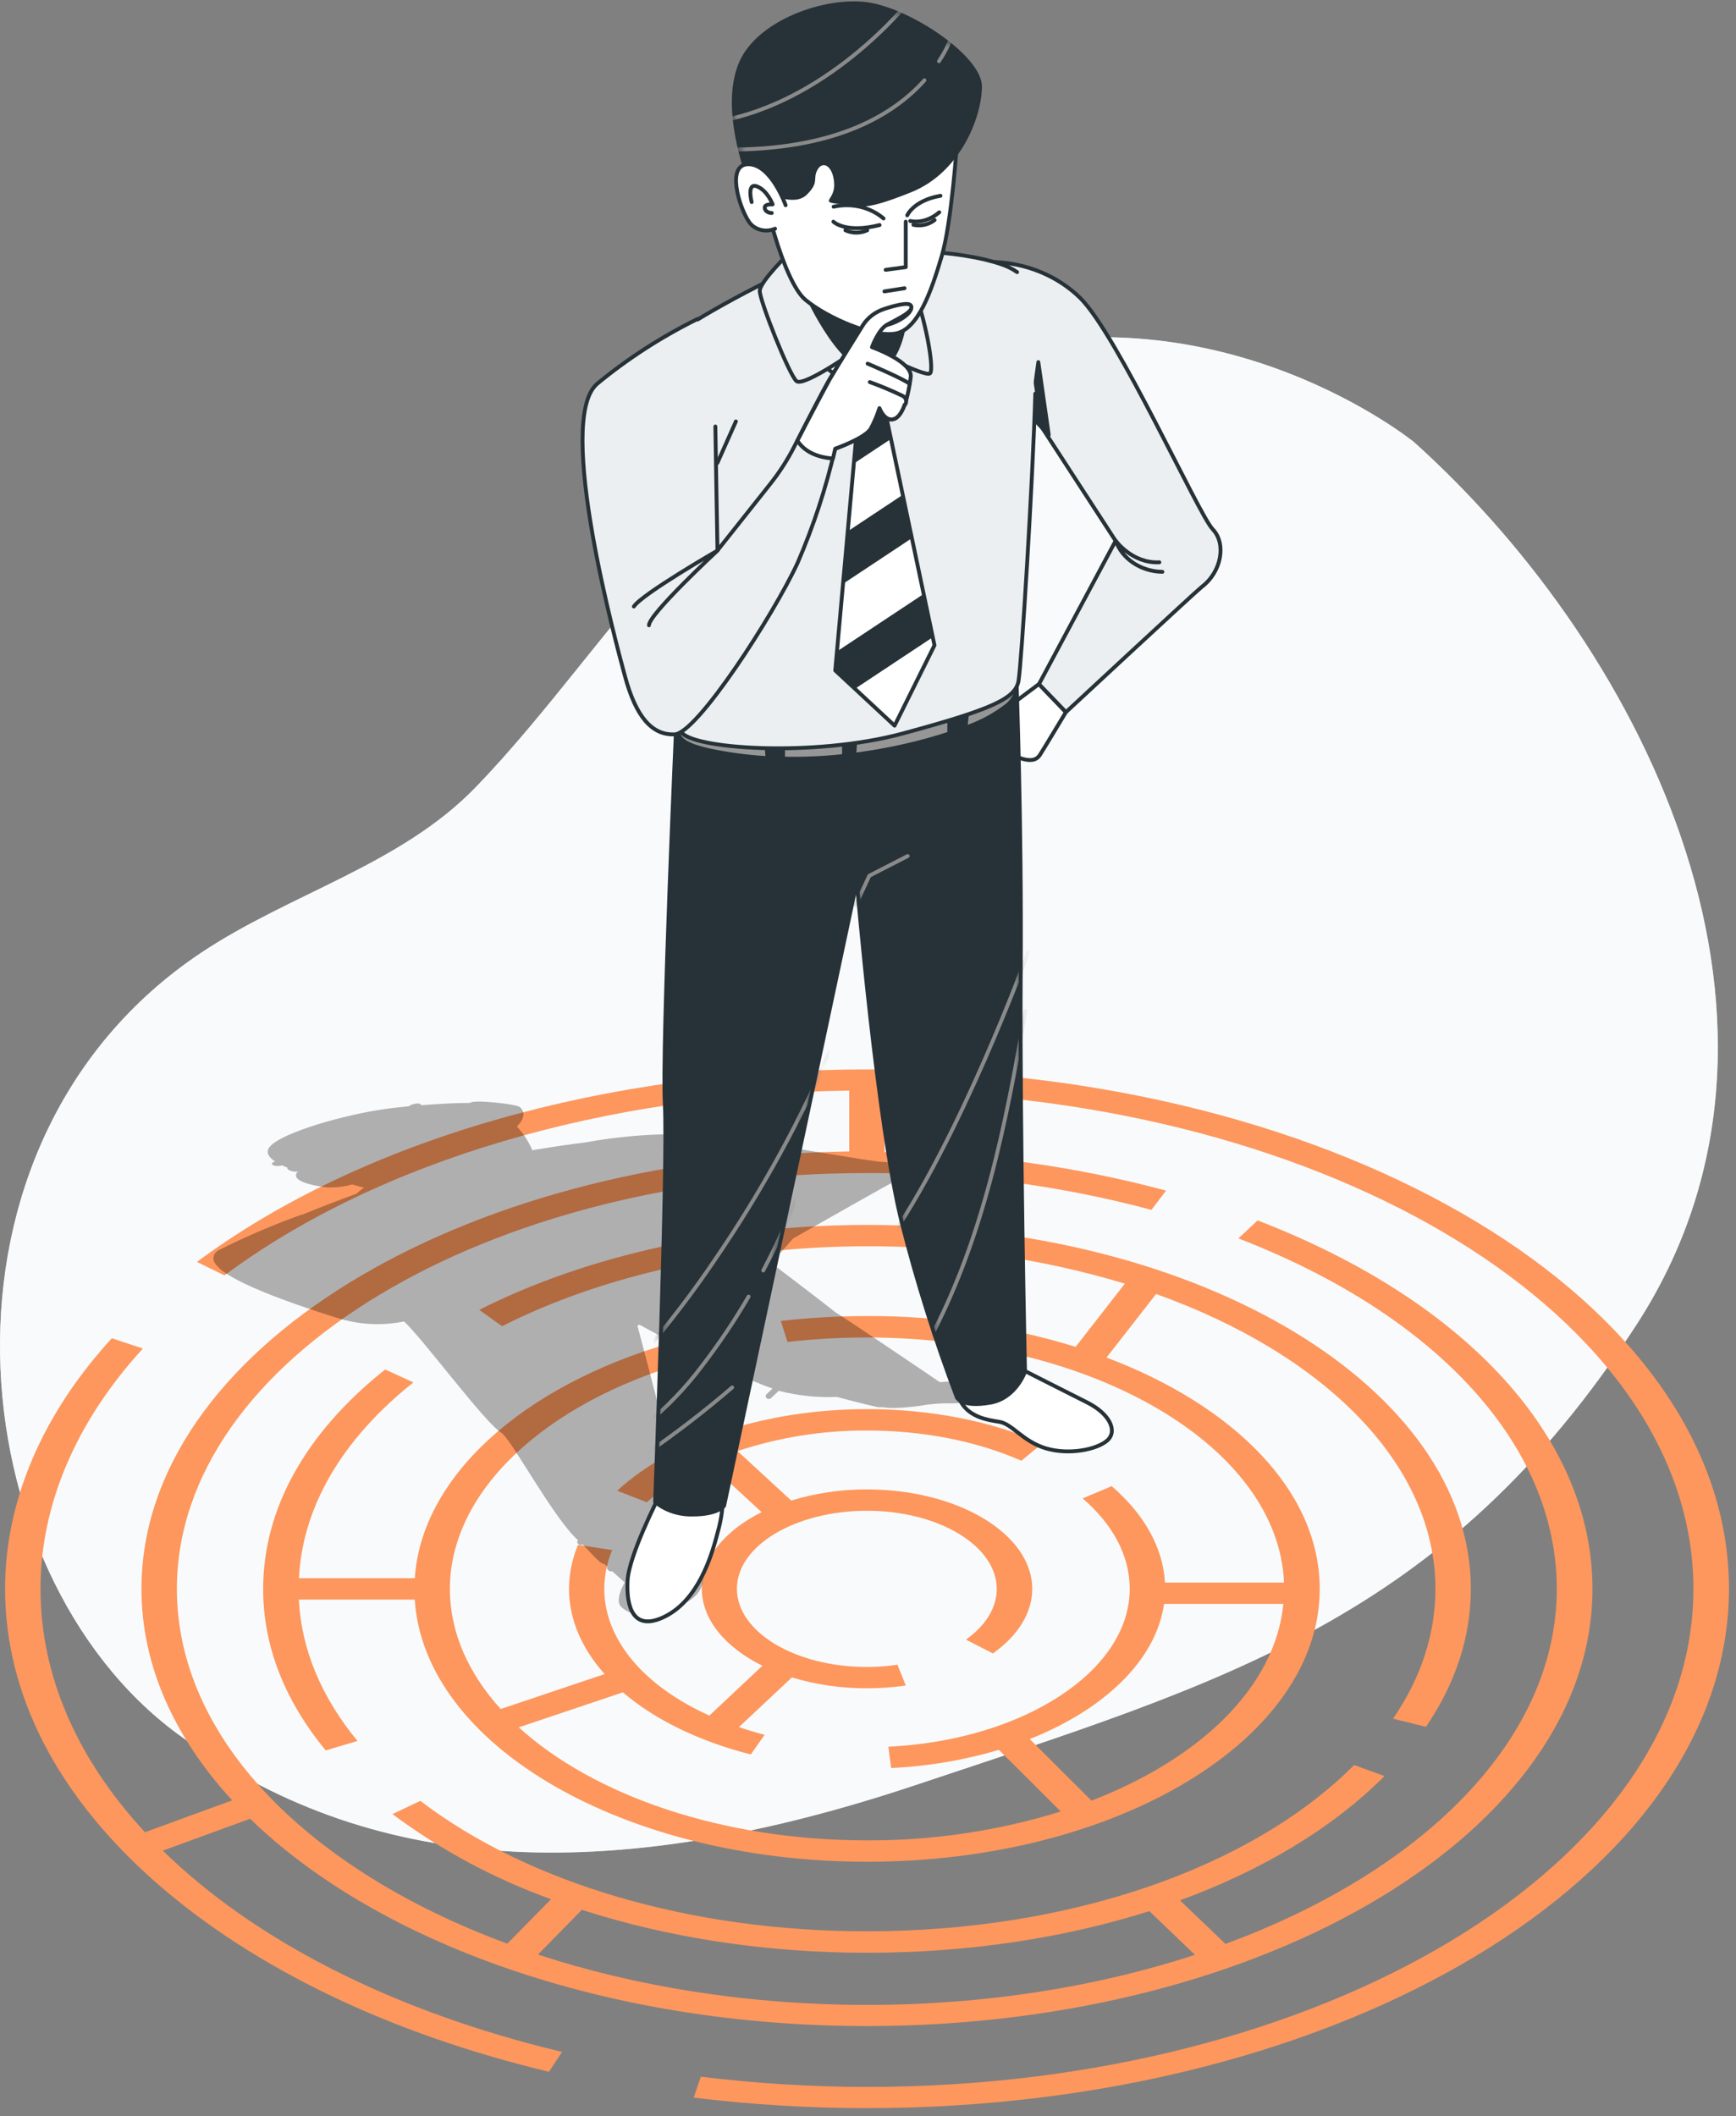
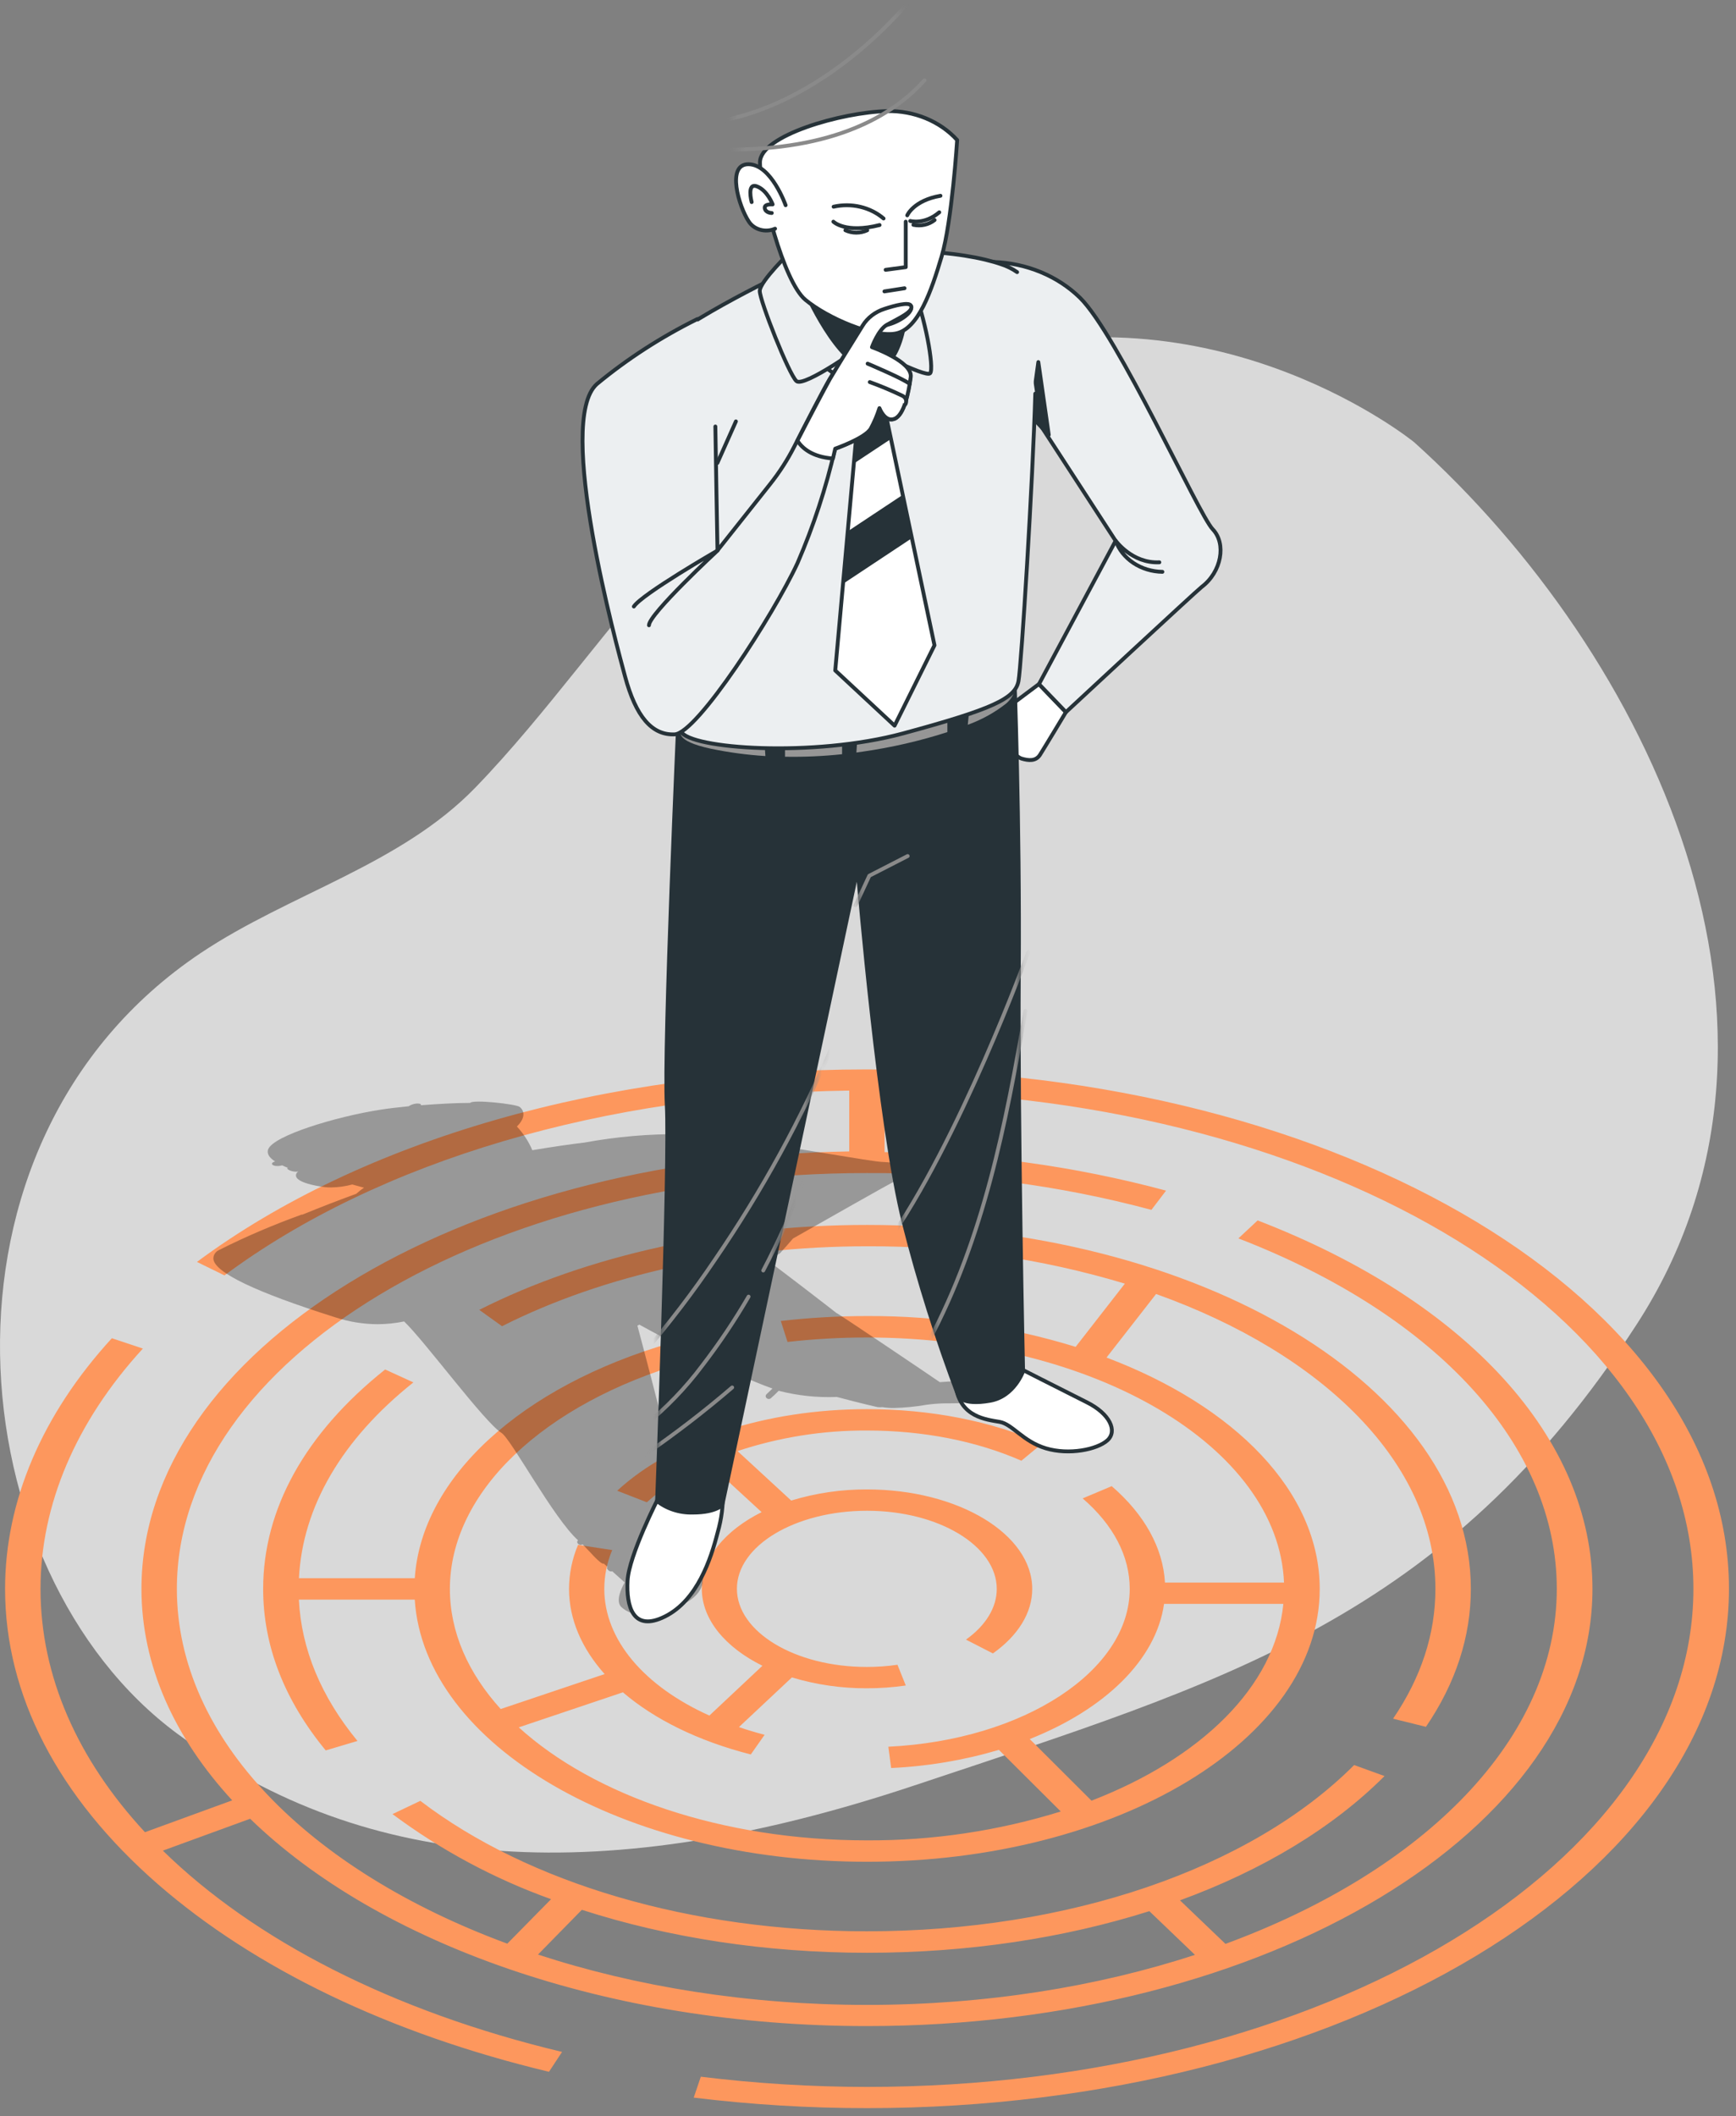
<svg xmlns="http://www.w3.org/2000/svg" width="206" height="251" viewBox="0 0 206 251" fill="none">
  <rect x="0" y="0" width="206" height="251" fill="#808080" stroke="none" />
-   <path d="M167.817 52.462C167.817 52.462 145.042 33.862 115.422 42.109C85.802 50.357 73.408 75.871 56.415 93.412C47.519 102.601 34.375 105.989 23.808 113.05C-9.964 135.669 -4.981 186.502 21.091 205.682C43.651 222.283 71.841 224.018 108.522 211.774C145.202 199.531 171.456 192.174 194.208 157.105C216.96 122.037 195.87 77.703 167.817 52.462Z" fill="#ECEFF1" />
  <path opacity="0.7" d="M167.817 52.462C167.817 52.462 145.042 33.862 115.422 42.109C85.802 50.357 73.408 75.871 56.415 93.412C47.519 102.601 34.375 105.989 23.808 113.05C-9.964 135.669 -4.981 186.502 21.091 205.682C43.651 222.283 71.841 224.018 108.522 211.774C145.202 199.531 171.456 192.174 194.208 157.105C216.96 122.037 195.87 77.703 167.817 52.462Z" fill="white" />
  <path d="M102.879 126.85C71.885 126.85 42.904 135.179 23.372 149.684L26.637 151.282C44.927 137.682 71.848 129.75 100.774 129.361V136.577C54.27 137.294 16.786 160.288 16.786 188.465C16.786 197.557 20.7 206.111 27.555 213.55L17.202 217.327C9.219 208.718 4.808 198.836 4.808 188.465C4.808 178.491 9.009 168.631 16.955 159.959L13.274 158.735C4.986 167.782 0.602 178.062 0.602 188.465C0.602 201.046 6.858 213.125 18.695 223.46C30.258 233.534 46.32 241.243 65.144 245.746L66.697 243.389C46.493 238.567 30.14 230.091 19.325 219.514L29.683 215.733C44.881 230.484 72.003 240.325 102.879 240.325C150.346 240.325 188.968 217.034 188.968 188.465C188.968 170.695 174.121 154.355 149.237 144.761L146.953 146.893C170.609 156.027 184.734 171.554 184.734 188.451C184.734 206.261 168.979 221.903 145.419 230.575L140.021 225.41C149.78 221.843 158.128 216.843 164.293 210.668L160.69 209.362C148.36 221.693 126.741 229.082 102.852 229.082C82.078 229.082 62.774 223.442 49.877 213.609L46.575 215.18C52.315 219.455 58.655 222.856 65.391 225.273L60.198 230.548C36.697 221.871 20.988 206.252 20.988 188.465C20.988 161.265 57.723 139.143 102.875 139.143C114.271 139.092 125.624 140.56 136.632 143.509L138.368 141.226C127.471 138.303 116.248 136.769 104.966 136.659V129.421C158.096 130.078 200.946 156.31 200.946 188.465C200.946 221.04 156.955 247.541 102.879 247.541C96.288 247.537 89.702 247.133 83.16 246.33L82.32 248.81C89.138 249.643 96.001 250.059 102.87 250.057C159.261 250.057 205.166 222.419 205.166 188.446C205.166 154.474 159.27 126.85 102.879 126.85ZM69.044 226.533C79.296 229.844 90.855 231.63 102.884 231.63C114.913 231.63 126.27 229.89 136.386 226.693L141.797 231.876C130.216 235.662 116.959 237.813 102.879 237.813C88.8 237.813 75.456 235.649 63.842 231.84L69.044 226.533Z" fill="#FD975D" />
  <path d="M169.207 204.828C172.747 199.631 174.537 194.123 174.537 188.465C174.537 164.663 142.391 145.295 102.884 145.295C86.074 145.295 69.729 148.875 56.869 155.369L59.573 157.31C71.679 151.195 87.06 147.829 102.884 147.829C113.246 147.782 123.558 149.275 133.481 152.259L127.64 159.758C119.621 157.295 111.273 156.063 102.884 156.104C99.466 156.103 96.05 156.298 92.654 156.689L93.449 159.178C96.581 158.822 99.731 158.645 102.884 158.648C129.787 158.648 151.707 171.613 152.365 187.72H138.24C138.007 183.61 135.833 179.665 131.92 176.281L128.472 177.733C132.125 180.888 134.057 184.583 134.057 188.465C134.057 198.183 121.475 206.408 105.414 207.189L105.747 209.714C110.081 209.514 114.374 208.792 118.534 207.563L125.873 214.87C118.423 217.178 110.665 218.333 102.866 218.295C85.631 218.295 70.442 212.961 61.559 204.891L73.917 200.736C77.648 203.932 82.84 206.513 89.092 208.106L90.732 205.773C89.681 205.502 88.666 205.197 87.686 204.859L93.97 198.968C96.855 199.836 99.853 200.27 102.866 200.256C104.411 200.258 105.954 200.148 107.483 199.927L106.496 197.466C105.286 197.642 104.065 197.729 102.843 197.726C94.349 197.726 87.444 193.566 87.444 188.451C87.444 183.336 94.39 179.199 102.884 179.199C111.378 179.199 118.279 183.364 118.279 188.478C118.279 190.675 116.977 192.812 114.625 194.484L117.822 196.123C120.831 193.995 122.489 191.278 122.489 188.478C122.489 181.966 113.698 176.669 102.889 176.669C99.839 176.655 96.805 177.1 93.887 177.989L87.517 172.12C92.473 170.478 97.663 169.654 102.884 169.682C109.52 169.682 115.854 170.919 121.201 173.266L123.677 171.216C117.607 168.554 110.433 167.147 102.884 167.147C90.887 167.147 79.803 170.768 73.236 176.824L76.757 178.194C78.916 176.263 81.363 174.68 84.009 173.504L90.376 179.363C86.046 181.532 83.279 184.798 83.279 188.451C83.279 192.104 86.083 195.415 90.471 197.585L84.178 203.494C76.415 200 71.707 194.475 71.707 188.465C71.71 186.883 72.03 185.318 72.647 183.861L68.592 183.245C67.892 184.897 67.529 186.671 67.523 188.465C67.523 192.072 69.03 195.53 71.748 198.571L59.417 202.718C55.572 198.48 53.385 193.625 53.385 188.465C53.385 177.048 64.413 166.498 81.489 161.557L79.662 159.274C61.774 164.453 50.005 175.317 49.22 187.195H35.474C35.898 178.737 40.566 170.732 49.055 163.973L45.703 162.443C36.232 169.983 31.227 178.98 31.227 188.474C31.227 195.201 33.725 201.644 38.652 207.627L42.42 206.504C38.095 201.247 35.757 195.616 35.465 189.739H49.215C50.325 206.997 73.967 220.834 102.884 220.834C132.504 220.834 156.603 206.316 156.603 188.474C156.603 176.911 146.483 166.754 131.303 161.027L137.185 153.488C157.009 160.575 170.331 173.582 170.331 188.465C170.331 193.794 168.646 198.968 165.307 203.864L169.207 204.828ZM129.522 213.587L122.192 206.28C131.084 202.754 137.19 196.89 138.13 190.246H152.287C151.333 200.051 142.483 208.581 129.522 213.587Z" fill="#FD975D" />
  <path opacity="0.3" d="M124.319 163.878C124.253 163.686 124.038 163.087 119.873 163.38L111.522 163.945C110.559 163.28 99.296 155.675 99.259 155.748C98.844 155.415 92.65 150.622 90.73 149.246C91.392 149.232 92.032 149.027 92.553 148.661C92.812 148.388 93.909 147.132 94.102 146.905C97.977 144.705 105.335 140.536 105.795 140.317C107.069 139.705 107.225 139.14 107.128 138.775C106.988 138.21 106.187 137.877 104.905 137.837C104.12 137.837 101.297 137.345 98.029 136.813C92.346 135.883 84.558 134.613 80.875 134.526C77.023 134.494 73.179 134.826 69.405 135.517C67.752 135.716 65.603 136.022 63.166 136.434C62.737 135.411 62.118 134.46 61.335 133.622C62.343 132.645 62.276 131.774 61.661 131.295C61.217 130.95 56.052 130.391 55.793 130.823C53.948 130.823 51.88 130.95 49.917 131.103C50.161 130.93 49.354 130.677 48.487 131.222C47.234 131.342 46.064 131.482 45.063 131.641C39.75 132.479 32.518 134.699 31.837 136.295C31.6 136.853 32 137.352 32.644 137.771C31.829 137.99 32.459 138.509 33.482 138.229C33.706 138.338 33.936 138.435 34.171 138.522C33.793 138.595 34.675 139.107 35.401 138.954C35.31 139.007 35.236 139.08 35.186 139.166C35.137 139.253 35.114 139.349 35.119 139.446C35.171 140.43 38.557 140.816 38.587 140.816C38.818 140.84 39.051 140.851 39.284 140.849C40.138 140.838 40.986 140.719 41.803 140.497C42.255 140.63 42.722 140.756 43.196 140.882C42.867 141.097 42.56 141.338 42.277 141.6C40.454 142.265 38.061 143.182 35.89 144.073H35.786C32.45 145.273 29.203 146.663 26.064 148.235C25.829 148.33 25.632 148.487 25.499 148.686C25.367 148.884 25.305 149.115 25.323 149.345C25.501 150.954 30.34 153.268 39.691 156.226L39.839 156.273C41.431 156.792 43.11 157.062 44.804 157.071C45.864 157.067 46.92 156.958 47.953 156.745C50.391 159.058 57.49 168.712 59.505 169.962C60.661 170.686 65.685 180.107 68.597 182.706C68.271 182.946 68.775 183.438 69.123 183.178C69.82 183.843 71.302 185.652 71.65 185.465L72.094 185.871C71.85 185.977 72.324 186.536 72.643 186.37L74.125 187.699C73.68 188.497 73.036 189.94 73.725 190.618C74.071 190.934 74.489 191.179 74.951 191.338C75.412 191.496 75.906 191.563 76.4 191.535C77.588 191.497 78.758 191.256 79.845 190.824C82.439 189.867 83.624 188.557 83.372 186.908C83.338 186.677 83.263 186.453 83.15 186.243C83.185 186.205 83.21 186.16 83.223 186.111C83.236 186.063 83.236 186.013 83.224 185.964L80.49 177.089C80.779 176.484 75.636 157.237 75.636 157.237C75.724 157.221 75.802 157.179 75.859 157.117C78.726 158.699 86.462 162.848 91.664 164.703C91.442 164.922 91.212 165.142 90.967 165.368C90.933 165.399 90.905 165.435 90.886 165.476C90.868 165.516 90.858 165.56 90.858 165.604C90.858 165.648 90.868 165.691 90.886 165.732C90.905 165.772 90.933 165.809 90.967 165.84C91.001 165.872 91.041 165.897 91.085 165.914C91.13 165.932 91.178 165.94 91.227 165.94C91.275 165.94 91.323 165.932 91.368 165.914C91.413 165.897 91.453 165.872 91.486 165.84C91.805 165.56 92.109 165.268 92.405 164.969C94.645 165.547 96.975 165.794 99.304 165.7C102.142 166.458 104.105 166.903 104.15 166.91C104.334 166.929 104.521 166.929 104.705 166.91C105.16 166.981 105.622 167.015 106.084 167.01C107.377 166.978 108.666 166.851 109.937 166.631L110.278 166.584C111.064 166.491 111.856 166.449 112.649 166.458C114.009 166.461 115.367 166.388 116.717 166.239C119.784 165.886 122.978 165.055 123.927 164.53C124.386 164.304 124.371 164.025 124.319 163.878ZM93.102 141.022L89.397 146.261L87.655 147.078L87.485 146.959C87.492 146.903 87.492 146.848 87.485 146.792C87.263 146.261 83.439 142.292 80.683 139.666H81.075L93.102 141.022Z" fill="black" />
  <path d="M123.281 81.143L118.679 84.586C118.679 84.586 117.783 85.85 118.42 86.541C118.912 87.114 119.342 87.729 119.702 88.376C119.702 88.376 120.443 89.752 121.236 89.985C122.029 90.218 122.903 90.331 123.414 89.526C123.926 88.722 126.482 84.473 126.482 84.473L123.281 81.143Z" fill="white" stroke="#263238" stroke-width="0.457" stroke-linecap="round" stroke-linejoin="round" />
  <path d="M78.128 177.669C78.128 177.669 74.623 184.497 74.468 187.502C74.312 190.507 75.083 193.652 78.914 191.737C82.745 189.822 84.36 184.923 85.16 181.765C85.627 180.162 85.832 178.507 85.768 176.852L78.128 177.669Z" fill="white" stroke="#263238" stroke-width="0.457" stroke-linecap="round" stroke-linejoin="round" />
  <path d="M120.6 162.102C120.6 162.102 126.231 164.968 128.973 166.337C131.715 167.707 132.626 169.748 131.411 170.845C130.196 171.942 126.846 172.62 124.105 171.795C121.363 170.971 120.148 168.93 118.622 168.657C117.095 168.385 113.901 168.112 113.435 164.422C112.968 160.733 120.6 162.102 120.6 162.102Z" fill="white" stroke="#263238" stroke-width="0.457" stroke-linecap="round" stroke-linejoin="round" />
  <path d="M80.302 84.581C80.302 84.581 78.509 124.424 78.894 131.079C79.279 137.734 77.738 178.155 77.738 178.155C78.959 179.158 80.567 179.692 82.221 179.644C85.185 179.644 85.926 178.614 85.926 178.614L101.672 104.592C101.672 104.592 104.103 133.525 107.044 145.146C108.811 152.113 110.98 158.992 113.543 165.756C113.543 165.756 114.084 166.986 117.537 166.374C120.545 165.843 121.634 162.698 121.634 162.698C121.634 162.698 120.997 133.446 121.123 115.396C121.249 97.346 120.612 80.492 120.612 80.492C120.612 80.492 107.044 84.481 97.323 85.545C91.632 86.174 85.86 85.847 80.302 84.581Z" fill="#263238" />
  <mask id="mask0_1859_2245" style="mask-type:luminance" maskUnits="userSpaceOnUse" x="77" y="80" width="45" height="100">
    <path d="M80.31 84.589C80.31 84.589 78.517 124.432 78.902 131.087C79.287 137.741 77.746 178.163 77.746 178.163C78.966 179.165 80.575 179.7 82.229 179.652C85.193 179.652 85.934 178.622 85.934 178.622L101.68 104.6C101.68 104.6 104.11 133.533 107.052 145.154C108.819 152.121 110.988 159 113.551 165.764C113.551 165.764 114.092 166.994 117.545 166.382C120.553 165.85 121.642 162.706 121.642 162.706C121.642 162.706 121.005 133.453 121.131 115.403C121.257 97.353 120.62 80.5 120.62 80.5C120.62 80.5 107.052 84.489 97.33 85.553C91.639 86.181 85.868 85.855 80.31 84.589Z" fill="white" />
  </mask>
  <g mask="url(#mask0_1859_2245)">
    <path d="M98.919 123.715C95.136 132.66 90.422 141.265 84.84 149.417C82.269 153.23 79.461 156.91 76.43 160.44" stroke="#8A8A8A" stroke-width="0.457" stroke-linecap="round" stroke-linejoin="round" />
    <path d="M88.829 153.799C87.191 156.615 85.362 159.34 83.353 161.956C81.379 164.604 79.047 167.023 76.41 169.156" stroke="#8A8A8A" stroke-width="0.457" stroke-linecap="round" stroke-linejoin="round" />
    <path d="M95.342 140.062C93.98 143.687 92.387 147.239 90.57 150.7" stroke="#8A8A8A" stroke-width="0.457" stroke-linecap="round" stroke-linejoin="round" />
    <path d="M122.019 112.928C122.019 112.928 113.868 135.399 105.109 147.652" stroke="#8A8A8A" stroke-width="0.457" stroke-linecap="round" stroke-linejoin="round" />
    <path d="M121.683 119.924C119.357 133.34 116.734 146.876 110.176 159.149" stroke="#8A8A8A" stroke-width="0.457" stroke-linecap="round" stroke-linejoin="round" />
    <path d="M101.527 107.378L103.158 103.875L107.707 101.541" stroke="#8A8A8A" stroke-width="0.457" stroke-linecap="round" stroke-linejoin="round" />
    <path d="M119.621 79.043C119.621 79.043 114.285 83.65 100.948 84.933C87.61 86.216 81.46 84.933 81.46 84.933C81.46 84.933 79.778 85.658 80.823 86.768C80.823 86.768 80.022 87.879 84.327 88.803C86.464 89.251 88.637 89.544 90.826 89.68L90.692 87.686L93.153 87.313V89.76C95.415 89.799 97.678 89.699 99.925 89.461V87.313L101.77 87.134L101.622 89.261L102.363 89.155C105.788 88.665 109.154 87.891 112.418 86.841V83.637L115.086 83.451L114.841 85.971C116.505 85.366 118.043 84.514 119.391 83.451C120.07 82.892 120.475 82.115 120.518 81.289C120.561 80.464 120.239 79.656 119.621 79.043Z" fill="#969696" />
    <path d="M86.882 164.574C83.588 167.401 80.125 170.064 76.508 172.552" stroke="#8A8A8A" stroke-width="0.457" stroke-linecap="round" stroke-linejoin="round" />
  </g>
-   <path d="M80.302 84.581C80.302 84.581 78.509 124.424 78.894 131.079C79.279 137.734 77.738 178.155 77.738 178.155C78.959 179.158 80.567 179.692 82.221 179.644C85.185 179.644 85.926 178.614 85.926 178.614L101.672 104.592C101.672 104.592 104.103 133.525 107.044 145.146C108.811 152.113 110.98 158.992 113.543 165.756C113.543 165.756 114.084 166.986 117.537 166.374C120.545 165.843 121.634 162.698 121.634 162.698C121.634 162.698 120.997 133.446 121.123 115.396C121.249 97.346 120.612 80.492 120.612 80.492C120.612 80.492 107.044 84.481 97.323 85.545C91.632 86.174 85.86 85.847 80.302 84.581Z" stroke="#263238" stroke-width="0.457" stroke-linecap="round" stroke-linejoin="round" />
  <path d="M117.918 31.076C119.853 31.142 121.754 31.552 123.512 32.281C125.27 33.01 126.849 34.044 128.158 35.324C132.604 39.692 142.237 61.047 143.897 62.768C145.557 64.49 144.942 67.848 142.6 69.616C141.859 70.195 126.491 84.468 126.491 84.468L123.29 81.144L132.382 64.151L121.504 47.418" fill="#ECEFF1" />
  <path d="M117.918 31.076C119.853 31.142 121.754 31.552 123.512 32.281C125.27 33.01 126.849 34.044 128.158 35.324C132.604 39.692 142.237 61.047 143.897 62.768C145.557 64.49 144.942 67.848 142.6 69.616C141.859 70.195 126.491 84.468 126.491 84.468L123.29 81.144L132.382 64.151L121.504 47.418" stroke="#263238" stroke-width="0.457" stroke-linecap="round" stroke-linejoin="round" />
  <path d="M122.805 45.914L123.212 42.949L124.45 51.585L122.938 49.983L122.805 45.914Z" fill="#263238" stroke="#263238" stroke-width="0.457" stroke-linecap="round" stroke-linejoin="round" />
  <path d="M137.57 66.698C134.339 66.857 132.383 64.125 132.383 64.125C132.76 65.186 133.498 66.114 134.493 66.778C135.489 67.442 136.692 67.81 137.933 67.828" stroke="#263238" stroke-width="0.457" stroke-linecap="round" stroke-linejoin="round" />
  <path d="M122.85 46.692C122.569 56.923 121.205 78.942 120.857 80.791C120.472 82.858 117.789 84.115 107.163 86.994C96.538 89.872 81.829 88.829 80.806 86.761C79.784 84.693 77.731 74.595 77.731 69.768C77.731 64.941 72.619 46.233 77.094 41.985C81.57 37.737 93.855 32.013 93.855 32.013C103.71 28.562 114.462 29.825 118.812 31.348C119.49 31.567 120.125 31.881 120.694 32.278" fill="#ECEFF1" />
  <path d="M122.85 46.692C122.569 56.923 121.205 78.942 120.857 80.791C120.472 82.858 117.789 84.115 107.163 86.994C96.538 89.872 81.829 88.829 80.806 86.761C79.784 84.693 77.731 74.595 77.731 69.768C77.731 64.941 72.619 46.233 77.094 41.985C81.57 37.737 93.855 32.013 93.855 32.013C103.71 28.562 114.462 29.825 118.812 31.348C119.49 31.567 120.125 31.881 120.694 32.278" stroke="#263238" stroke-width="0.457" stroke-linecap="round" stroke-linejoin="round" />
  <path d="M97.84 43.474L102.063 46.691L99.114 79.527L106.154 86.076L110.889 76.542L104.494 46.233L107.562 41.752L102.701 37.623L97.84 43.474Z" fill="white" stroke="#263238" stroke-width="0.457" stroke-linecap="round" stroke-linejoin="round" />
-   <path d="M109.606 70.453L99.321 77.267L99.113 79.528L101.455 81.702L110.687 75.585L109.606 70.453Z" fill="#263238" />
  <path d="M105.714 52.072L104.632 46.94L101.86 48.768L101.305 54.99L105.714 52.072Z" fill="#263238" />
  <path d="M107.127 58.693L100.599 63.021L100.043 69.244L108.209 63.833L107.127 58.693Z" fill="#263238" />
  <path d="M93.861 29.811C93.861 29.811 90.156 33.375 90.156 34.518C90.156 35.662 93.609 44.398 94.506 45.202C95.402 46.007 102.434 40.954 102.434 40.954C102.434 40.954 109.844 44.856 110.37 44.278C110.896 43.7 109.733 37.39 108.325 34.179C106.917 30.968 99.367 26.6 93.861 29.811Z" fill="#ECEFF1" stroke="#263238" stroke-width="0.457" stroke-linecap="round" stroke-linejoin="round" />
  <path d="M95.527 34.519C95.527 34.519 99.366 43.361 103.204 43.826C107.042 44.291 107.813 36.712 107.554 34.519C107.294 32.325 98.825 29.24 95.527 34.519Z" fill="#263238" stroke="#263238" stroke-width="0.457" stroke-linecap="round" stroke-linejoin="round" />
  <path d="M113.58 16.611C113.58 16.611 112.965 26.284 111.735 30.426C110.505 34.568 108.964 38.989 106.348 39.547C103.732 40.106 98.197 37.746 95.567 35.558C92.936 33.371 90.18 22.435 90.18 19.257C90.18 16.079 99.879 13.313 105.266 13.18C106.852 13.147 108.425 13.438 109.865 14.033C111.306 14.627 112.577 15.509 113.58 16.611Z" fill="white" stroke="#263238" stroke-width="0.457" stroke-linecap="round" stroke-linejoin="round" />
  <path d="M107.48 26.295V31.687L105.094 32.006" stroke="#263238" stroke-width="0.457" stroke-linecap="round" stroke-linejoin="round" />
  <path d="M98.891 26.295C98.891 26.295 100.306 27.724 104.374 26.694" stroke="#263238" stroke-width="0.457" stroke-linecap="round" stroke-linejoin="round" />
  <path d="M108.012 26.212C108.012 26.212 109.686 26.691 111.457 25.182" stroke="#263238" stroke-width="0.457" stroke-linecap="round" stroke-linejoin="round" />
  <path d="M107.656 25.543C107.656 25.543 108.397 23.781 111.598 23.223" stroke="#263238" stroke-width="0.457" stroke-linecap="round" stroke-linejoin="round" />
  <path d="M104.846 25.916C104.07 25.252 103.119 24.776 102.083 24.532C101.046 24.288 99.957 24.284 98.918 24.52" stroke="#263238" stroke-width="0.457" stroke-linecap="round" stroke-linejoin="round" />
  <path d="M104.949 34.564L107.335 34.191" stroke="#263238" stroke-width="0.457" stroke-linecap="round" stroke-linejoin="round" />
  <path d="M100.316 27.312C100.717 27.498 101.162 27.596 101.613 27.596C102.064 27.596 102.509 27.498 102.91 27.312" stroke="#263238" stroke-width="0.457" stroke-linecap="round" stroke-linejoin="round" />
  <path d="M108.387 26.667C108.825 26.761 109.283 26.759 109.72 26.66C110.157 26.562 110.562 26.37 110.899 26.102" stroke="#263238" stroke-width="0.457" stroke-linecap="round" stroke-linejoin="round" />
-   <path d="M90.961 22.819C90.961 22.819 94.192 24.614 95.733 23.098C97.275 21.582 96.393 21.237 97.008 20.133C97.623 19.029 98.838 19.641 98.986 21.715C99.135 23.79 97.119 23.922 99.579 24.202C102.039 24.481 102.284 25.152 108.137 22.799C113.991 20.445 116.518 13.844 116.518 10.247C116.518 6.65 108.049 0.993 102.973 0.275C97.897 -0.443 89.879 2.382 87.723 7.355C85.567 12.328 88.034 19.235 88.19 20.067C88.346 20.898 88.346 22.413 90.961 22.819Z" fill="#263238" />
  <mask id="mask1_1859_2245" style="mask-type:luminance" maskUnits="userSpaceOnUse" x="86" y="0" width="31" height="25">
    <path d="M90.934 22.821C90.934 22.821 94.165 24.616 95.706 23.1C97.247 21.584 96.365 21.239 96.981 20.135C97.596 19.031 98.811 19.643 98.959 21.717C99.107 23.791 97.092 23.924 99.552 24.204C102.012 24.483 102.256 25.154 108.11 22.801C113.964 20.447 116.491 13.846 116.491 10.249C116.491 6.652 108.021 0.995 102.945 0.277C97.87 -0.441 89.852 2.384 87.696 7.357C85.54 12.33 88.007 19.238 88.163 20.069C88.318 20.899 88.318 22.415 90.934 22.821Z" fill="white" />
  </mask>
  <g mask="url(#mask1_1859_2245)">
    <path d="M109.699 9.521C106.053 13.604 99.088 17.885 85.898 17.739" stroke="#8A8A8A" stroke-width="0.457" stroke-linecap="round" stroke-linejoin="round" />
-     <path d="M113.549 2.322C113.161 4.066 112.441 5.737 111.422 7.262" stroke="#8A8A8A" stroke-width="0.457" stroke-linecap="round" stroke-linejoin="round" />
    <path d="M108.013 -0.012C108.013 -0.012 97.928 12.846 83.945 14.575" stroke="#8A8A8A" stroke-width="0.457" stroke-linecap="round" stroke-linejoin="round" />
  </g>
  <path d="M93.224 24.341C93.224 24.341 91.542 19.534 88.845 19.481C86.147 19.428 87.681 24.52 88.845 26.262C89.145 26.737 89.636 27.09 90.217 27.251C90.798 27.412 91.426 27.367 91.972 27.126" fill="white" />
  <path d="M93.224 24.341C93.224 24.341 91.542 19.534 88.845 19.481C86.147 19.428 87.681 24.52 88.845 26.262C89.145 26.737 89.636 27.09 90.217 27.251C90.798 27.412 91.426 27.367 91.972 27.126" stroke="#263238" stroke-width="0.457" stroke-linecap="round" stroke-linejoin="round" />
  <path d="M89.195 23.97C89.195 23.97 88.572 21.643 89.817 22.108C91.062 22.574 91.684 24.242 91.684 24.242C91.684 24.242 90.647 24.149 90.751 24.708C90.855 25.266 91.581 25.266 91.581 25.266" stroke="#263238" stroke-width="0.457" stroke-linecap="round" stroke-linejoin="round" />
  <path d="M82.739 37.852C78.443 39.98 74.448 42.562 70.838 45.544C65.844 49.912 73.269 76.891 74.165 80.222C75.462 85.028 77.366 87.222 80.049 87.109C82.731 86.996 91.823 72.875 94.639 66.785C96.539 62.388 98.027 57.856 99.085 53.236C99.085 53.236 102.671 51.973 103.308 50.83C103.728 50.054 104.07 49.246 104.331 48.416C104.331 48.416 104.976 50.138 106.124 49.679C107.273 49.221 107.791 46.581 108.043 44.74C108.295 42.898 103.056 41.296 103.056 41.296C103.056 41.296 103.694 38.889 105.227 38.544C106.761 38.198 108.555 36.935 108.043 36.243C107.532 35.552 103.182 37.972 103.182 37.972C103.182 37.972 99.729 42.792 98.448 44.972C97.61 46.402 95.572 50.378 94.261 52.95C93.463 54.524 92.498 56.025 91.378 57.431L85.139 65.29C85.139 65.29 84.887 51.169 84.887 50.59" fill="#ECEFF1" />
  <path d="M82.739 37.852C78.443 39.98 74.448 42.562 70.838 45.544C65.844 49.912 73.269 76.891 74.165 80.222C75.462 85.028 77.366 87.222 80.049 87.109C82.731 86.996 91.823 72.875 94.639 66.785C96.539 62.388 98.027 57.856 99.085 53.236C99.085 53.236 102.671 51.973 103.308 50.83C103.728 50.054 104.07 49.246 104.331 48.416C104.331 48.416 104.976 50.138 106.124 49.679C107.273 49.221 107.791 46.581 108.043 44.74C108.295 42.898 103.056 41.296 103.056 41.296C103.056 41.296 103.694 38.889 105.227 38.544C106.761 38.198 108.555 36.935 108.043 36.243C107.532 35.552 103.182 37.972 103.182 37.972C103.182 37.972 99.729 42.792 98.448 44.972C97.61 46.402 95.572 50.378 94.261 52.95C93.463 54.524 92.498 56.025 91.378 57.431L85.139 65.29C85.139 65.29 84.887 51.169 84.887 50.59" stroke="#263238" stroke-width="0.457" stroke-linecap="round" stroke-linejoin="round" />
  <path d="M85.125 54.917L87.326 49.984" stroke="#263238" stroke-width="0.457" stroke-linecap="round" stroke-linejoin="round" />
  <path d="M77.008 74.168C77.008 72.839 85.159 65.293 85.159 65.293C85.159 65.293 76.178 70.465 75.215 71.941" stroke="#263238" stroke-width="0.457" stroke-linecap="round" stroke-linejoin="round" />
  <path d="M103.335 50.825C103.755 50.049 104.097 49.242 104.358 48.411C104.358 48.411 105.002 50.133 106.151 49.675C107.299 49.216 107.818 46.577 108.07 44.735C108.322 42.894 103.468 41.178 103.468 41.178C103.468 41.178 104.209 39.111 105.254 38.519C106.603 37.768 108.581 36.91 108.07 36.219C107.781 35.826 106.24 36.219 104.973 36.631C103.86 36.986 102.932 37.696 102.364 38.625C101.253 40.4 99.356 43.465 98.474 44.961C97.733 46.291 95.925 49.728 94.621 52.274C95.184 53.152 96.37 54.202 98.837 54.388C99.015 53.65 99.112 53.218 99.112 53.218C99.112 53.218 102.698 51.968 103.335 50.825Z" fill="white" stroke="#263238" stroke-width="0.457" stroke-linecap="round" stroke-linejoin="round" />
  <path d="M103.211 45.32C104.521 45.795 105.803 46.332 107.049 46.929C107.152 46.972 107.244 47.034 107.319 47.109C107.394 47.185 107.452 47.274 107.488 47.37C107.524 47.467 107.538 47.569 107.528 47.67C107.519 47.771 107.487 47.87 107.435 47.96" fill="white" />
  <path d="M103.211 45.32C104.521 45.795 105.803 46.332 107.049 46.929C107.152 46.972 107.244 47.034 107.319 47.109C107.394 47.185 107.452 47.274 107.488 47.37C107.524 47.467 107.538 47.569 107.528 47.67C107.519 47.771 107.487 47.87 107.435 47.96" stroke="#263238" stroke-width="0.457" stroke-linecap="round" stroke-linejoin="round" />
  <path d="M102.957 43.135C102.957 43.135 107.307 44.97 107.944 45.541L102.957 43.135Z" fill="white" />
  <path d="M102.957 43.135C102.957 43.135 107.307 44.97 107.944 45.541" stroke="#263238" stroke-width="0.457" stroke-linecap="round" stroke-linejoin="round" />
</svg>